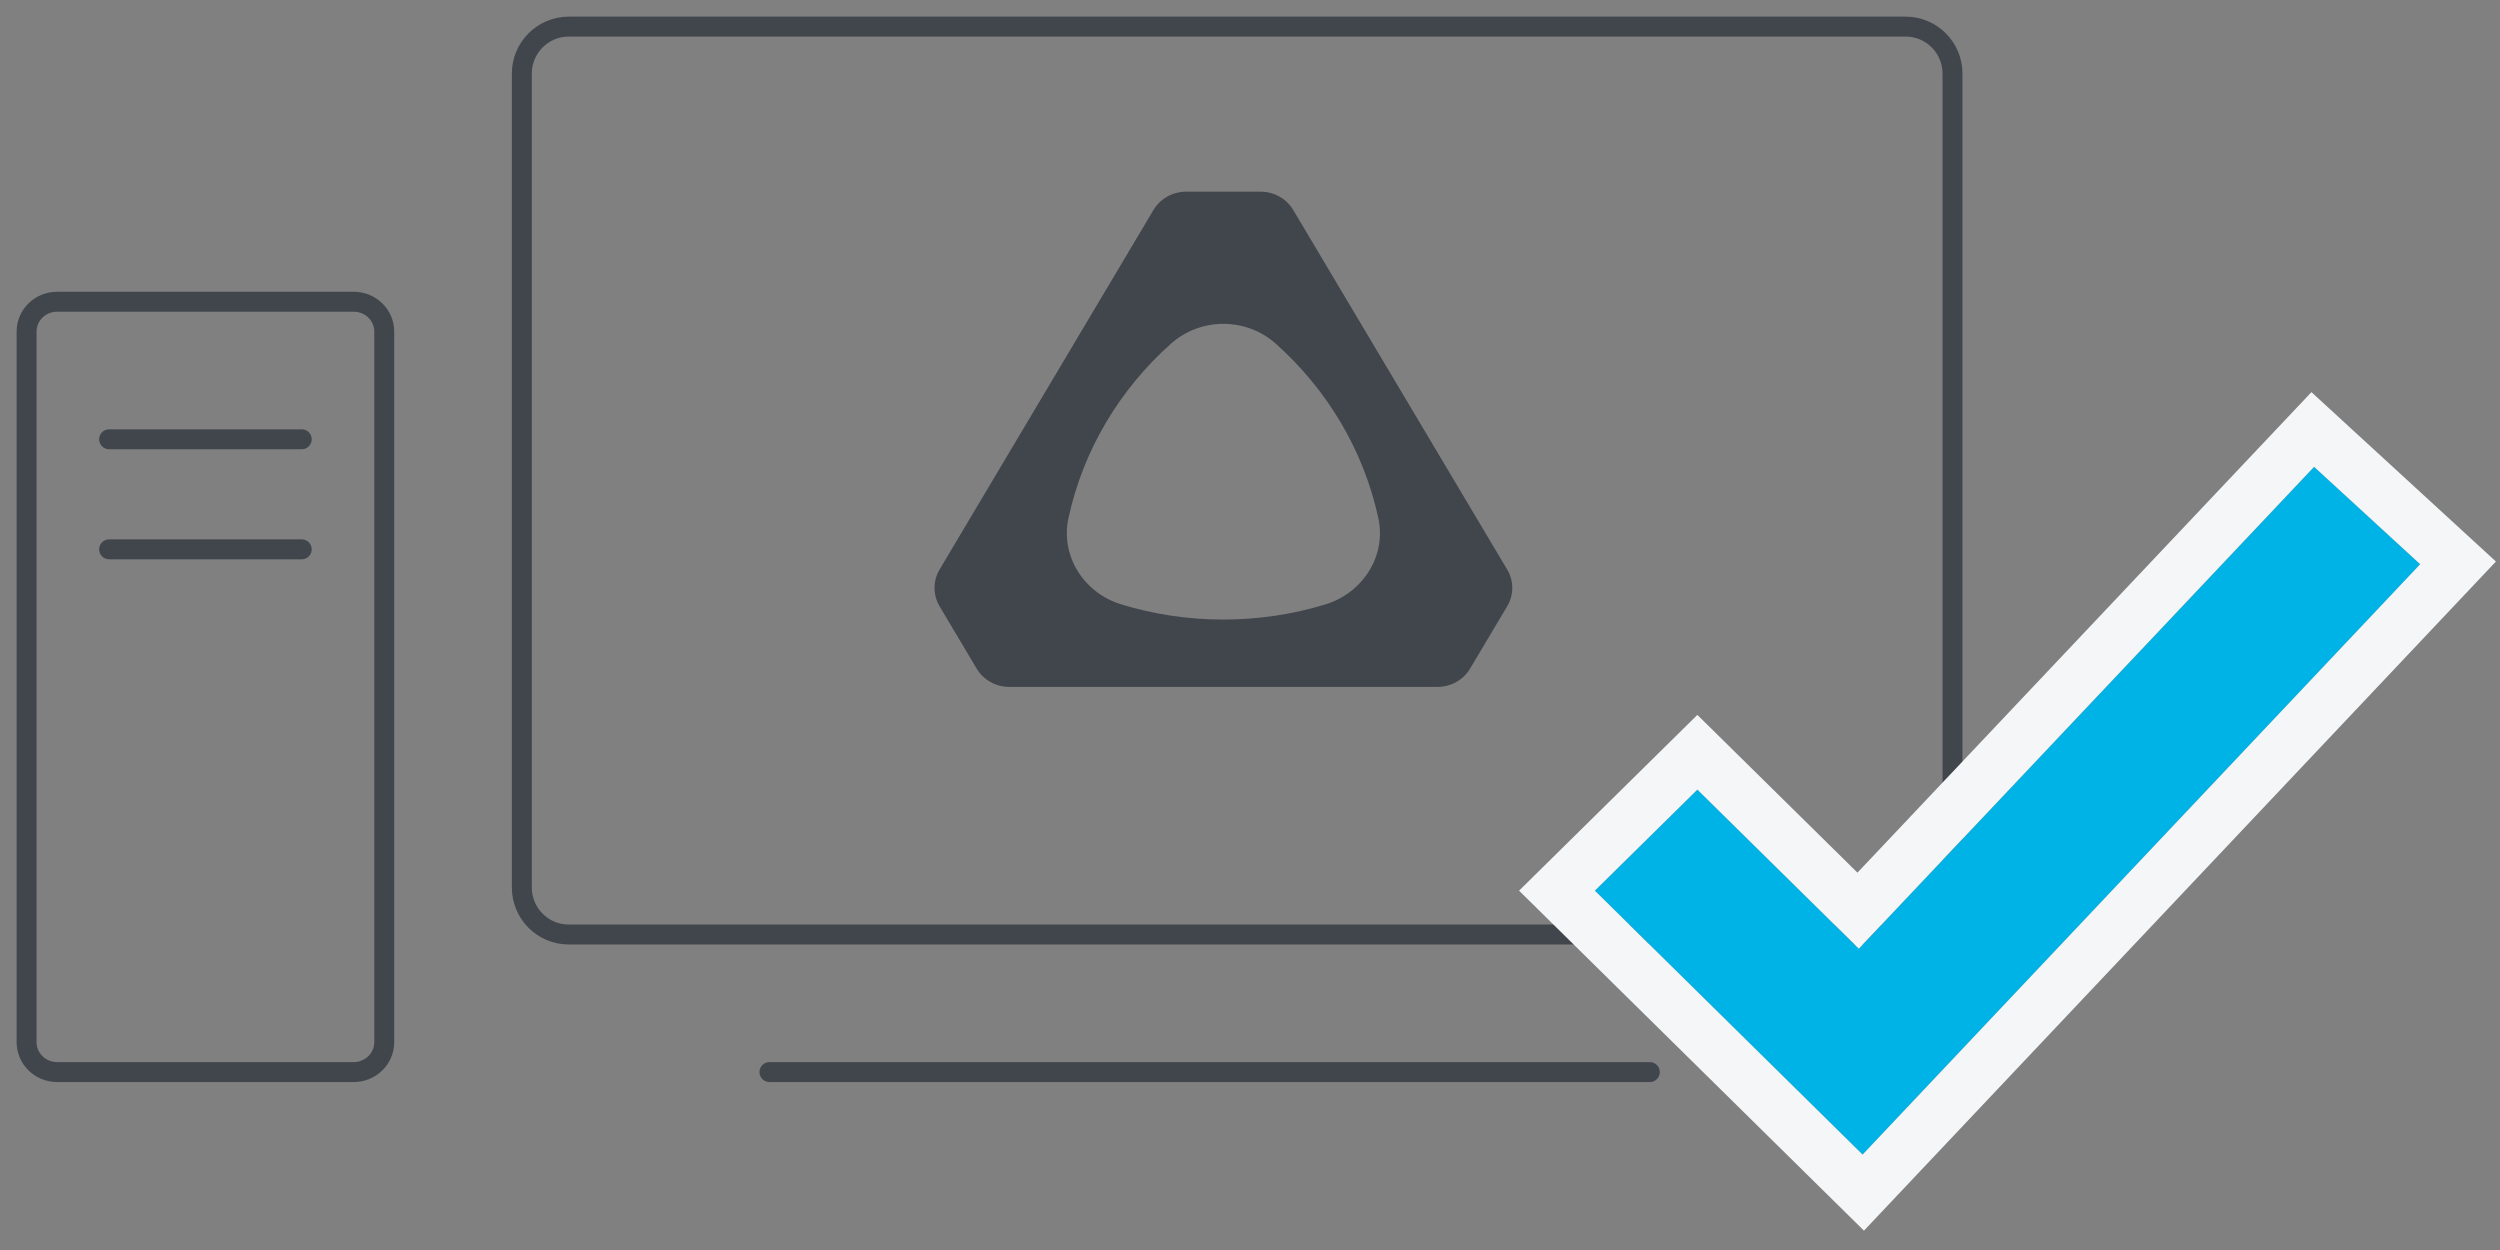
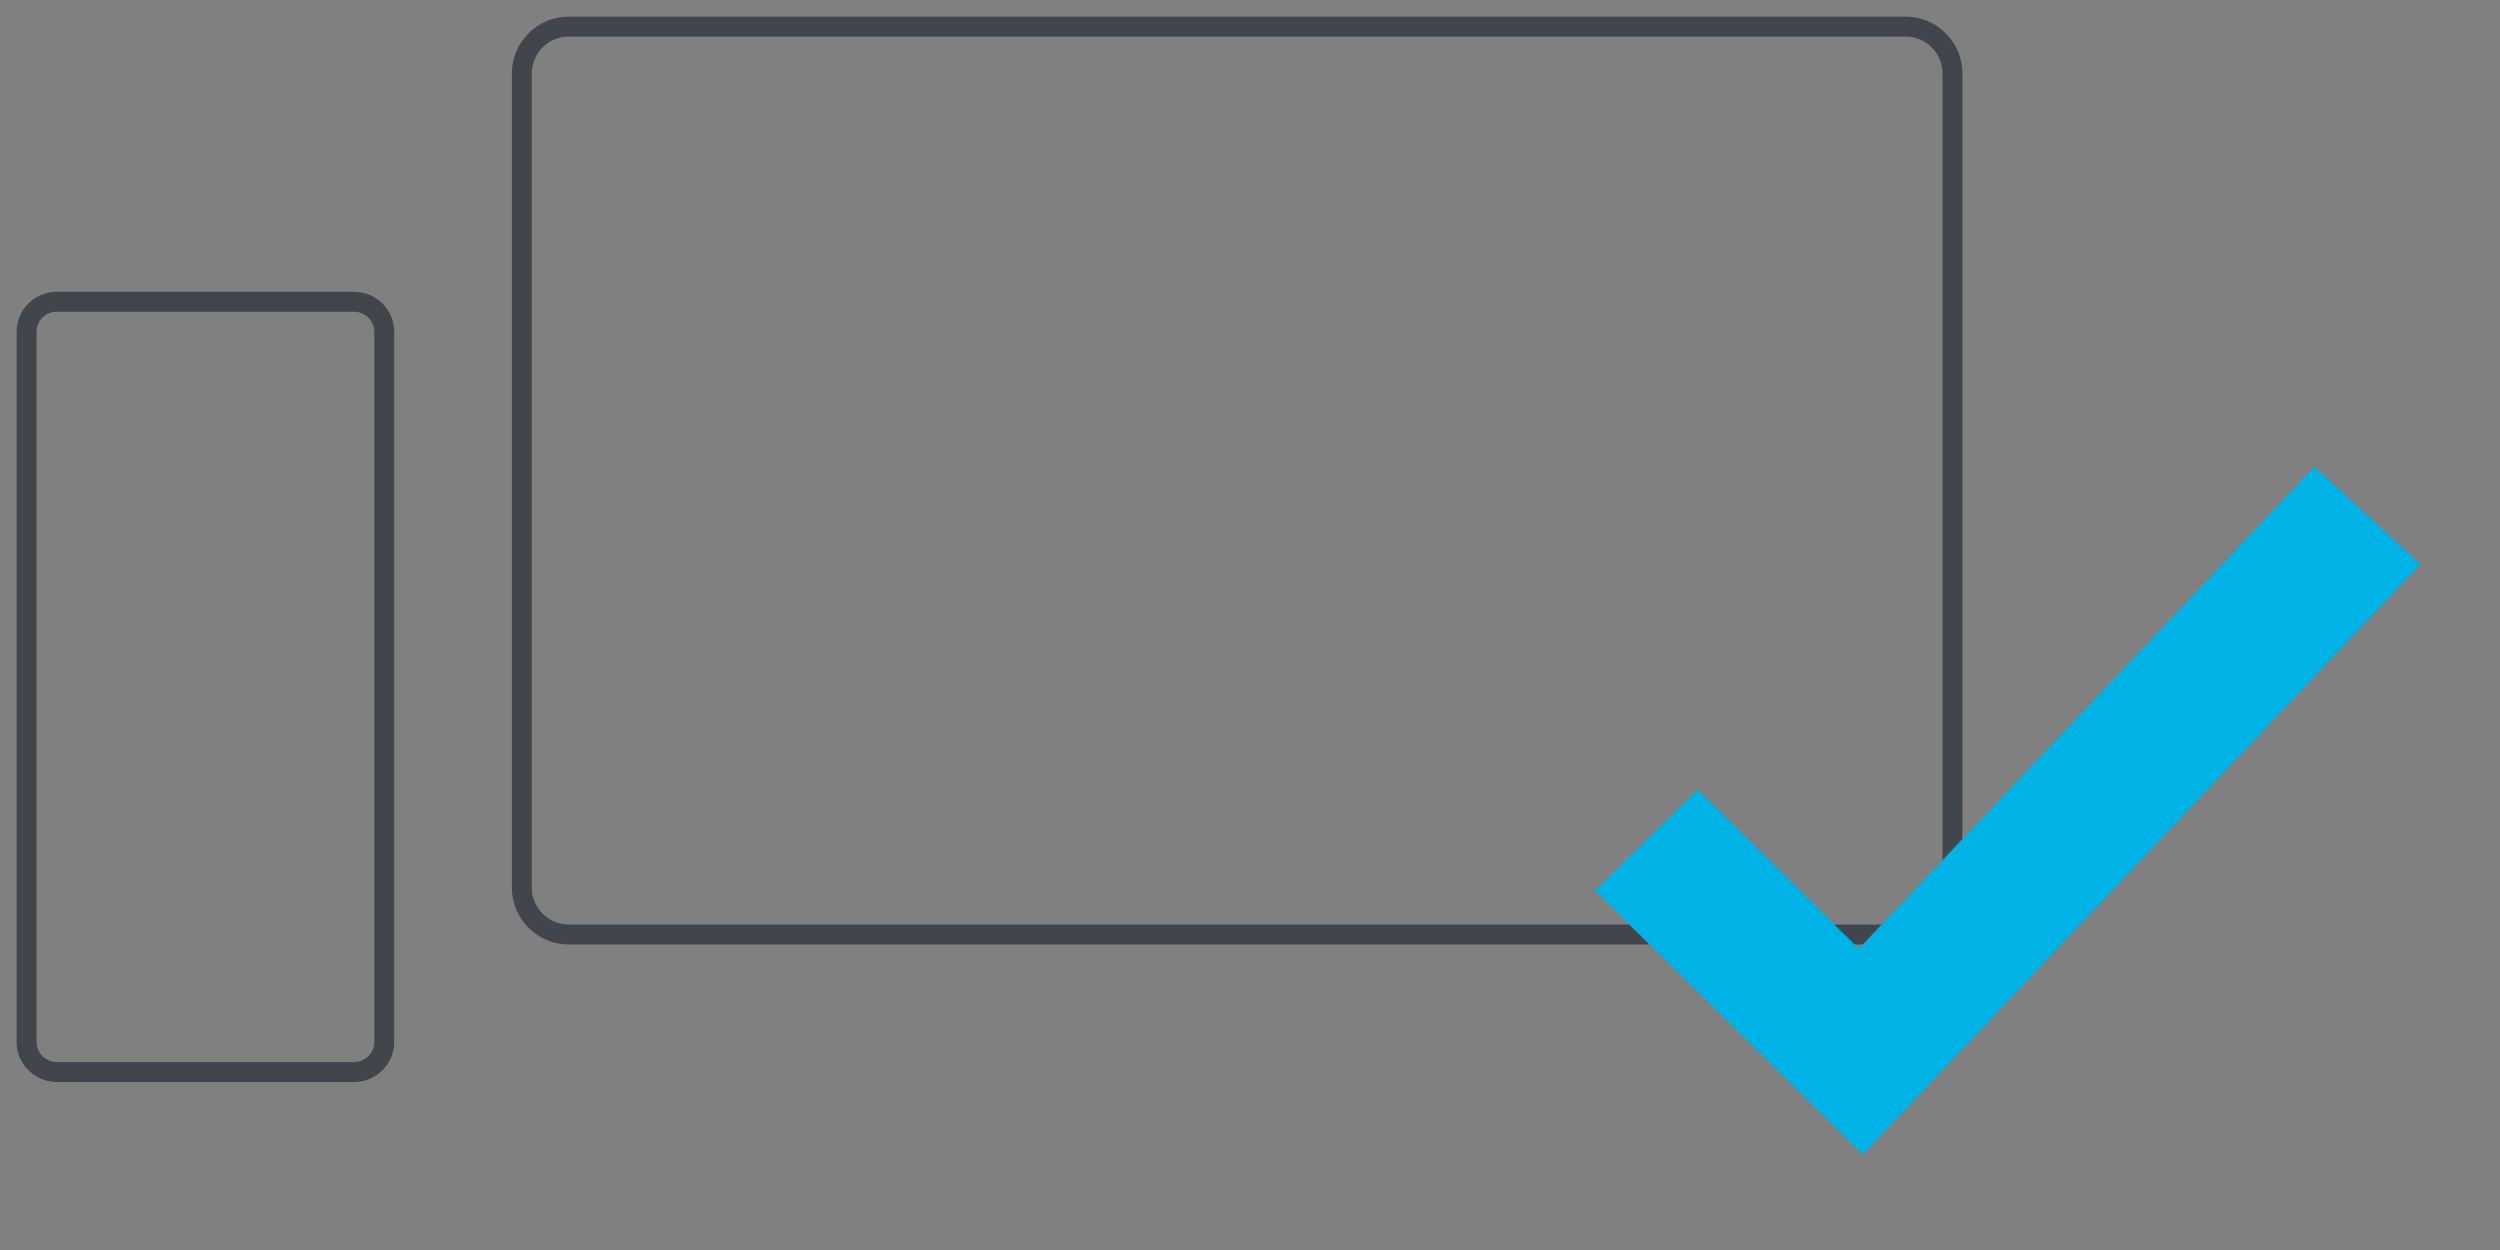
<svg xmlns="http://www.w3.org/2000/svg" xmlns:xlink="http://www.w3.org/1999/xlink" width="94px" height="47px" viewBox="0 0 94 47" version="1.1">
  <rect x="0" y="0" width="94" height="47" fill="#808080" stroke="none" />
  <title>img_check_web</title>
  <desc>Created with Sketch.</desc>
  <defs>
    <polygon id="path-1" points="58.966 32.489 62.821 28.688 68.891 34.67 86.01 16.552 90 20.215 69.033 42.414" />
  </defs>
  <g id="A_Setup_MGEStandAlone_web" stroke="none" stroke-width="1" fill="none" fill-rule="evenodd" transform="translate(-282, -1762)">
    <g id="img_check_web" transform="translate(282, 1738)">
      <rect id="Rectangle" x="0" y="0" width="92" height="92" />
      <g id="Group" transform="translate(1, 25)">
-         <path d="M55.672,20.418 L47.624,6.893 C47.371,6.469 46.904,6.207 46.4,6.207 L43.599,6.207 C43.093,6.207 42.625,6.469 42.372,6.893 L34.326,20.418 C34.075,20.843 34.075,21.366 34.326,21.793 L35.724,24.143 C35.977,24.567 36.444,24.828 36.949,24.828 L53.048,24.828 C53.552,24.828 54.02,24.567 54.273,24.143 L55.672,21.793 C55.925,21.366 55.925,20.843 55.672,20.418 M48.838,21.724 C47.626,22.096 46.335,22.295 44.998,22.295 C43.662,22.295 42.372,22.096 41.161,21.726 C39.742,21.291 38.87,19.896 39.173,18.485 C39.729,15.916 41.105,13.639 43.022,11.928 C44.142,10.927 45.855,10.927 46.973,11.926 C48.892,13.639 50.269,15.915 50.826,18.483 C51.131,19.894 50.254,21.289 48.838,21.724" id="Fill-1" fill="#41464D" />
        <path d="M70.651,34.138 L20.383,34.138 C19.411,34.138 18.621,33.346 18.621,32.372 L18.621,1.766 C18.621,0.792 19.411,0 20.383,0 L70.651,0 C71.624,0 72.414,0.792 72.414,1.766 L72.414,32.372 C72.414,33.346 71.624,34.138 70.651,34.138 Z" id="Stroke-3" stroke="#41464D" stroke-width="0.75" />
        <path d="M12.299,39.31 L1.147,39.31 C0.513,39.31 0,38.807 0,38.186 L0,11.467 C0,10.846 0.513,10.345 1.147,10.345 L12.299,10.345 C12.934,10.345 13.448,10.846 13.448,11.467 L13.448,38.186 C13.448,38.807 12.934,39.31 12.299,39.31 Z" id="Stroke-5" stroke="#41464D" stroke-width="0.75" />
-         <path d="M27.931,39.31 L61.034,39.31" id="Stroke-7" stroke="#41464D" stroke-width="0.75" stroke-linecap="round" />
-         <path d="M3.103,15.517 L10.345,15.517" id="Stroke-9" stroke="#41464D" stroke-width="0.75" stroke-linecap="round" />
-         <path d="M3.103,19.655 L10.345,19.655" id="Stroke-11" stroke="#41464D" stroke-width="0.75" stroke-linecap="round" />
        <g id="Fill-13">
          <use fill="#00B3E6" fill-rule="evenodd" xlink:href="#path-1" />
-           <path stroke="#F4F6F8" stroke-width="2" d="M68.866,33.241 L85.96,15.148 L91.423,20.164 L69.059,43.843 L57.541,32.489 L62.821,27.284 L68.866,33.241 Z" />
        </g>
      </g>
    </g>
  </g>
</svg>